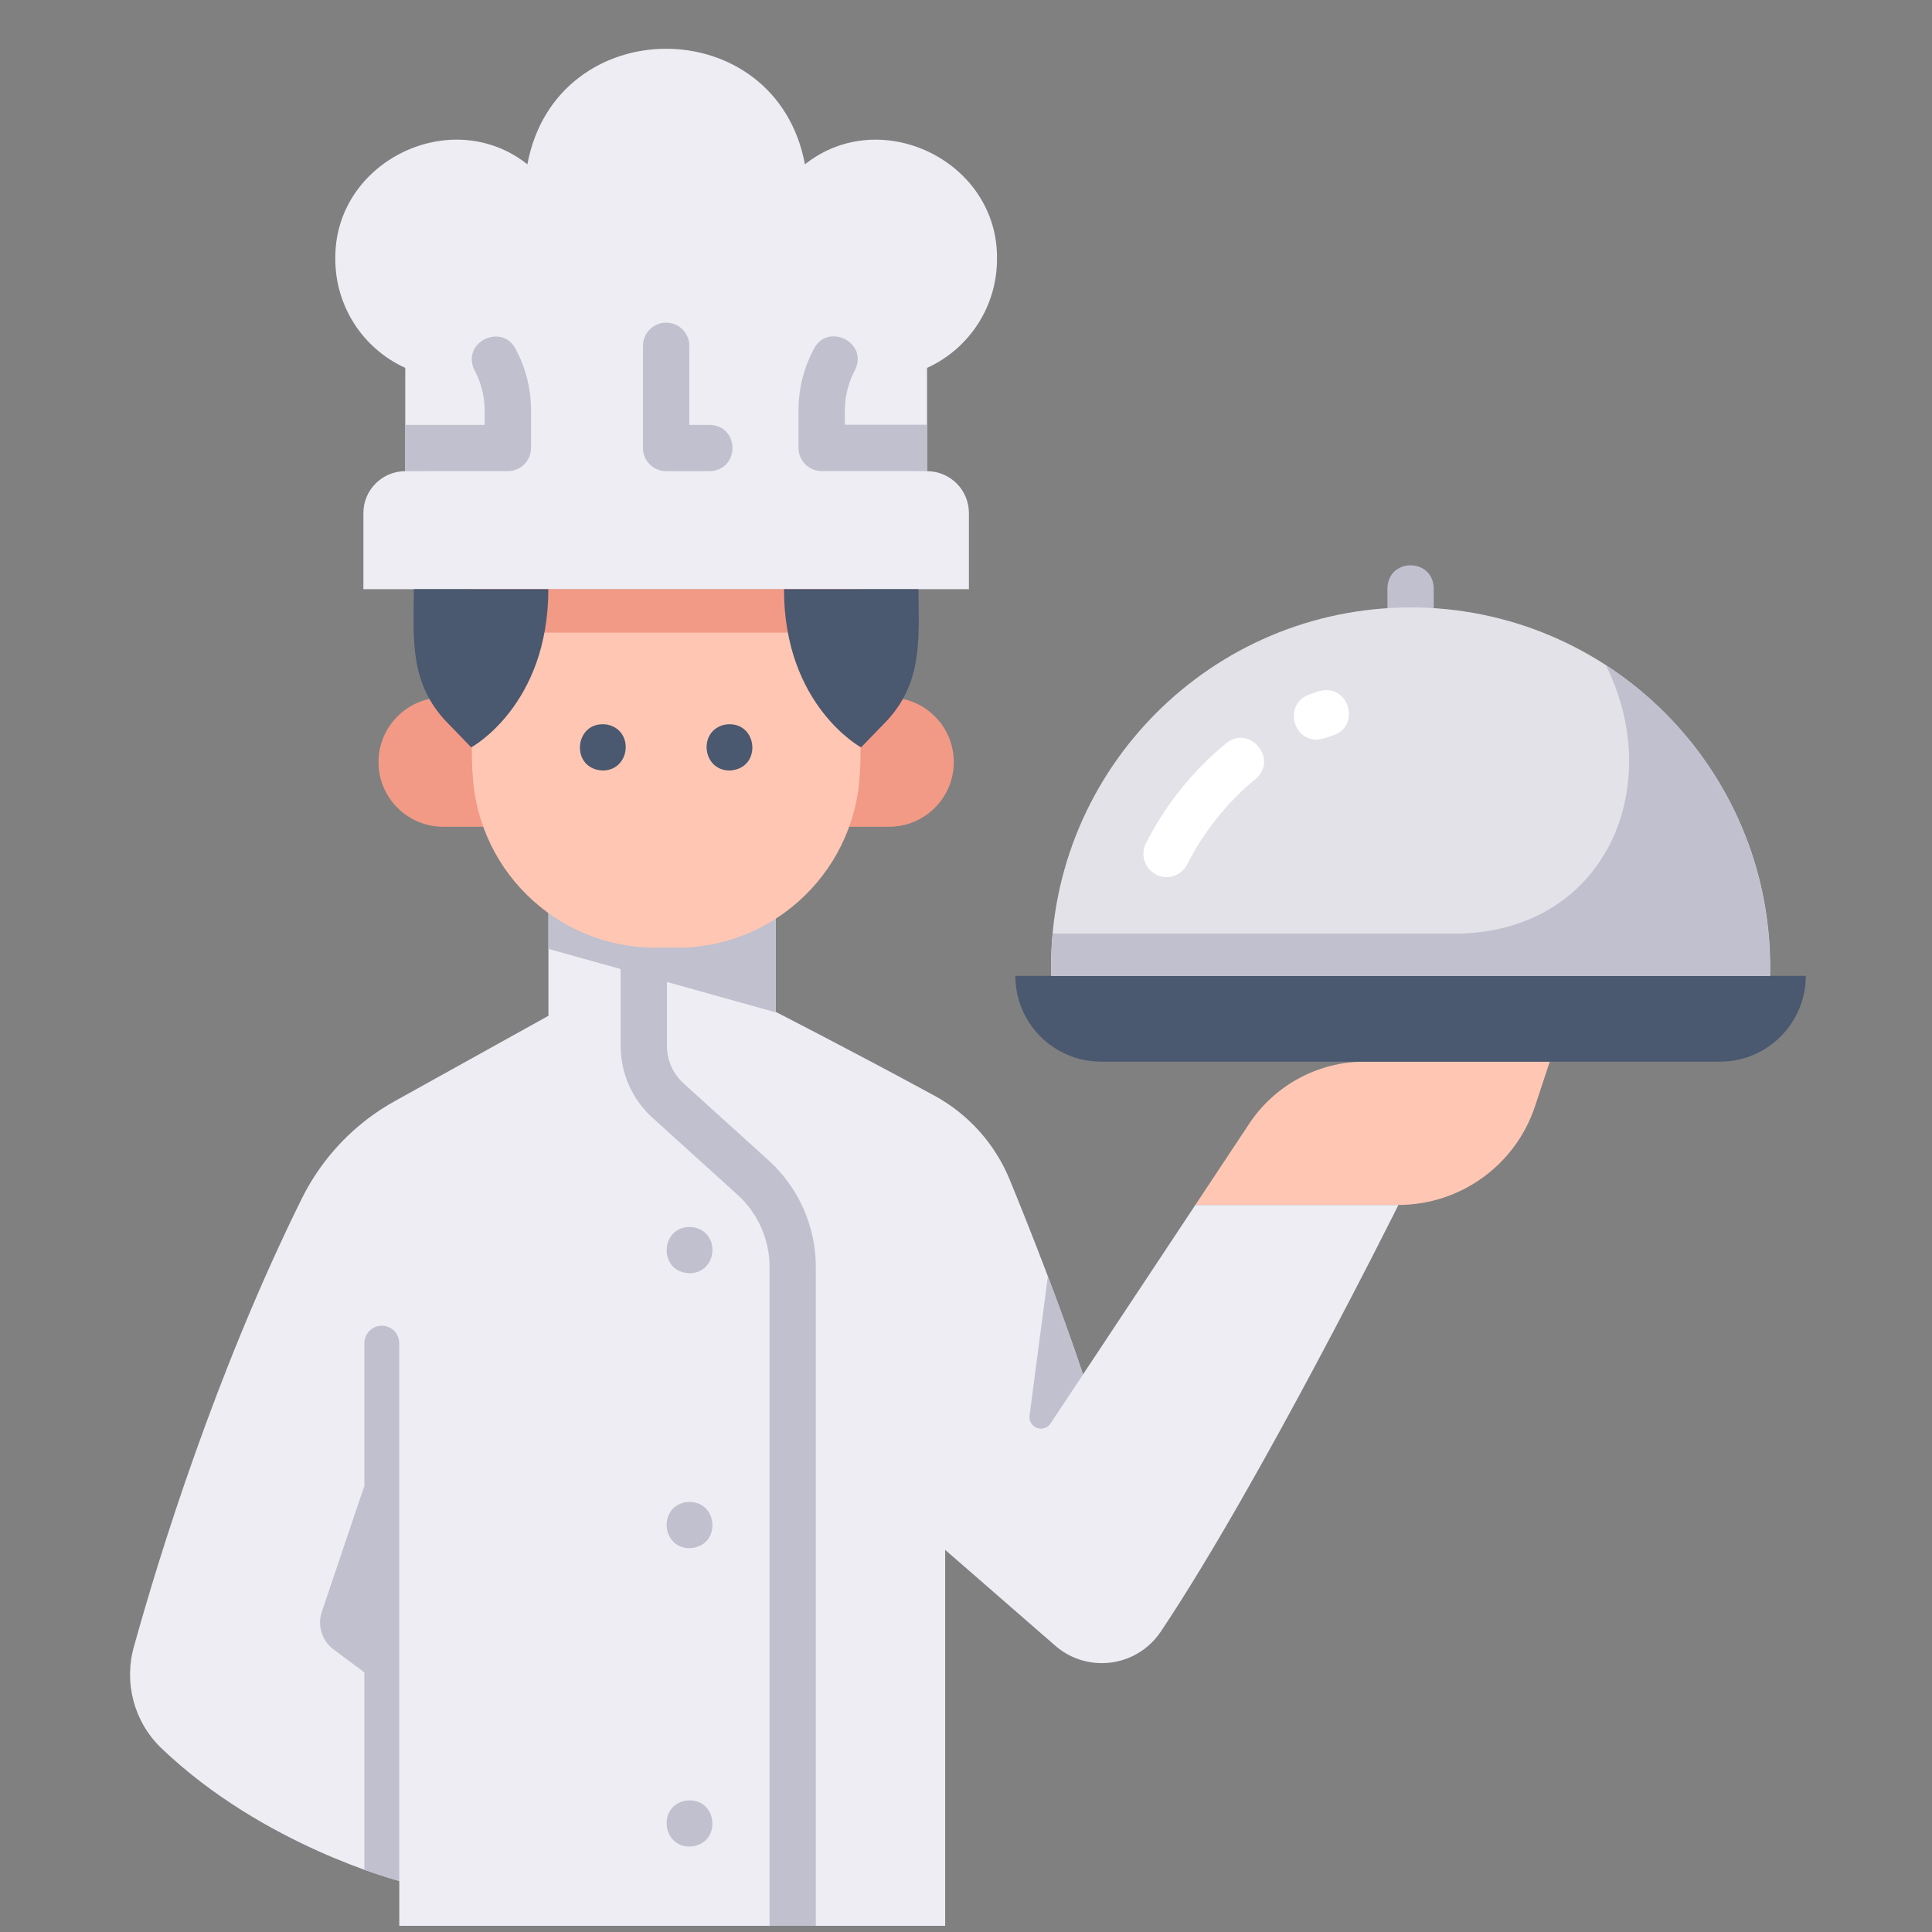
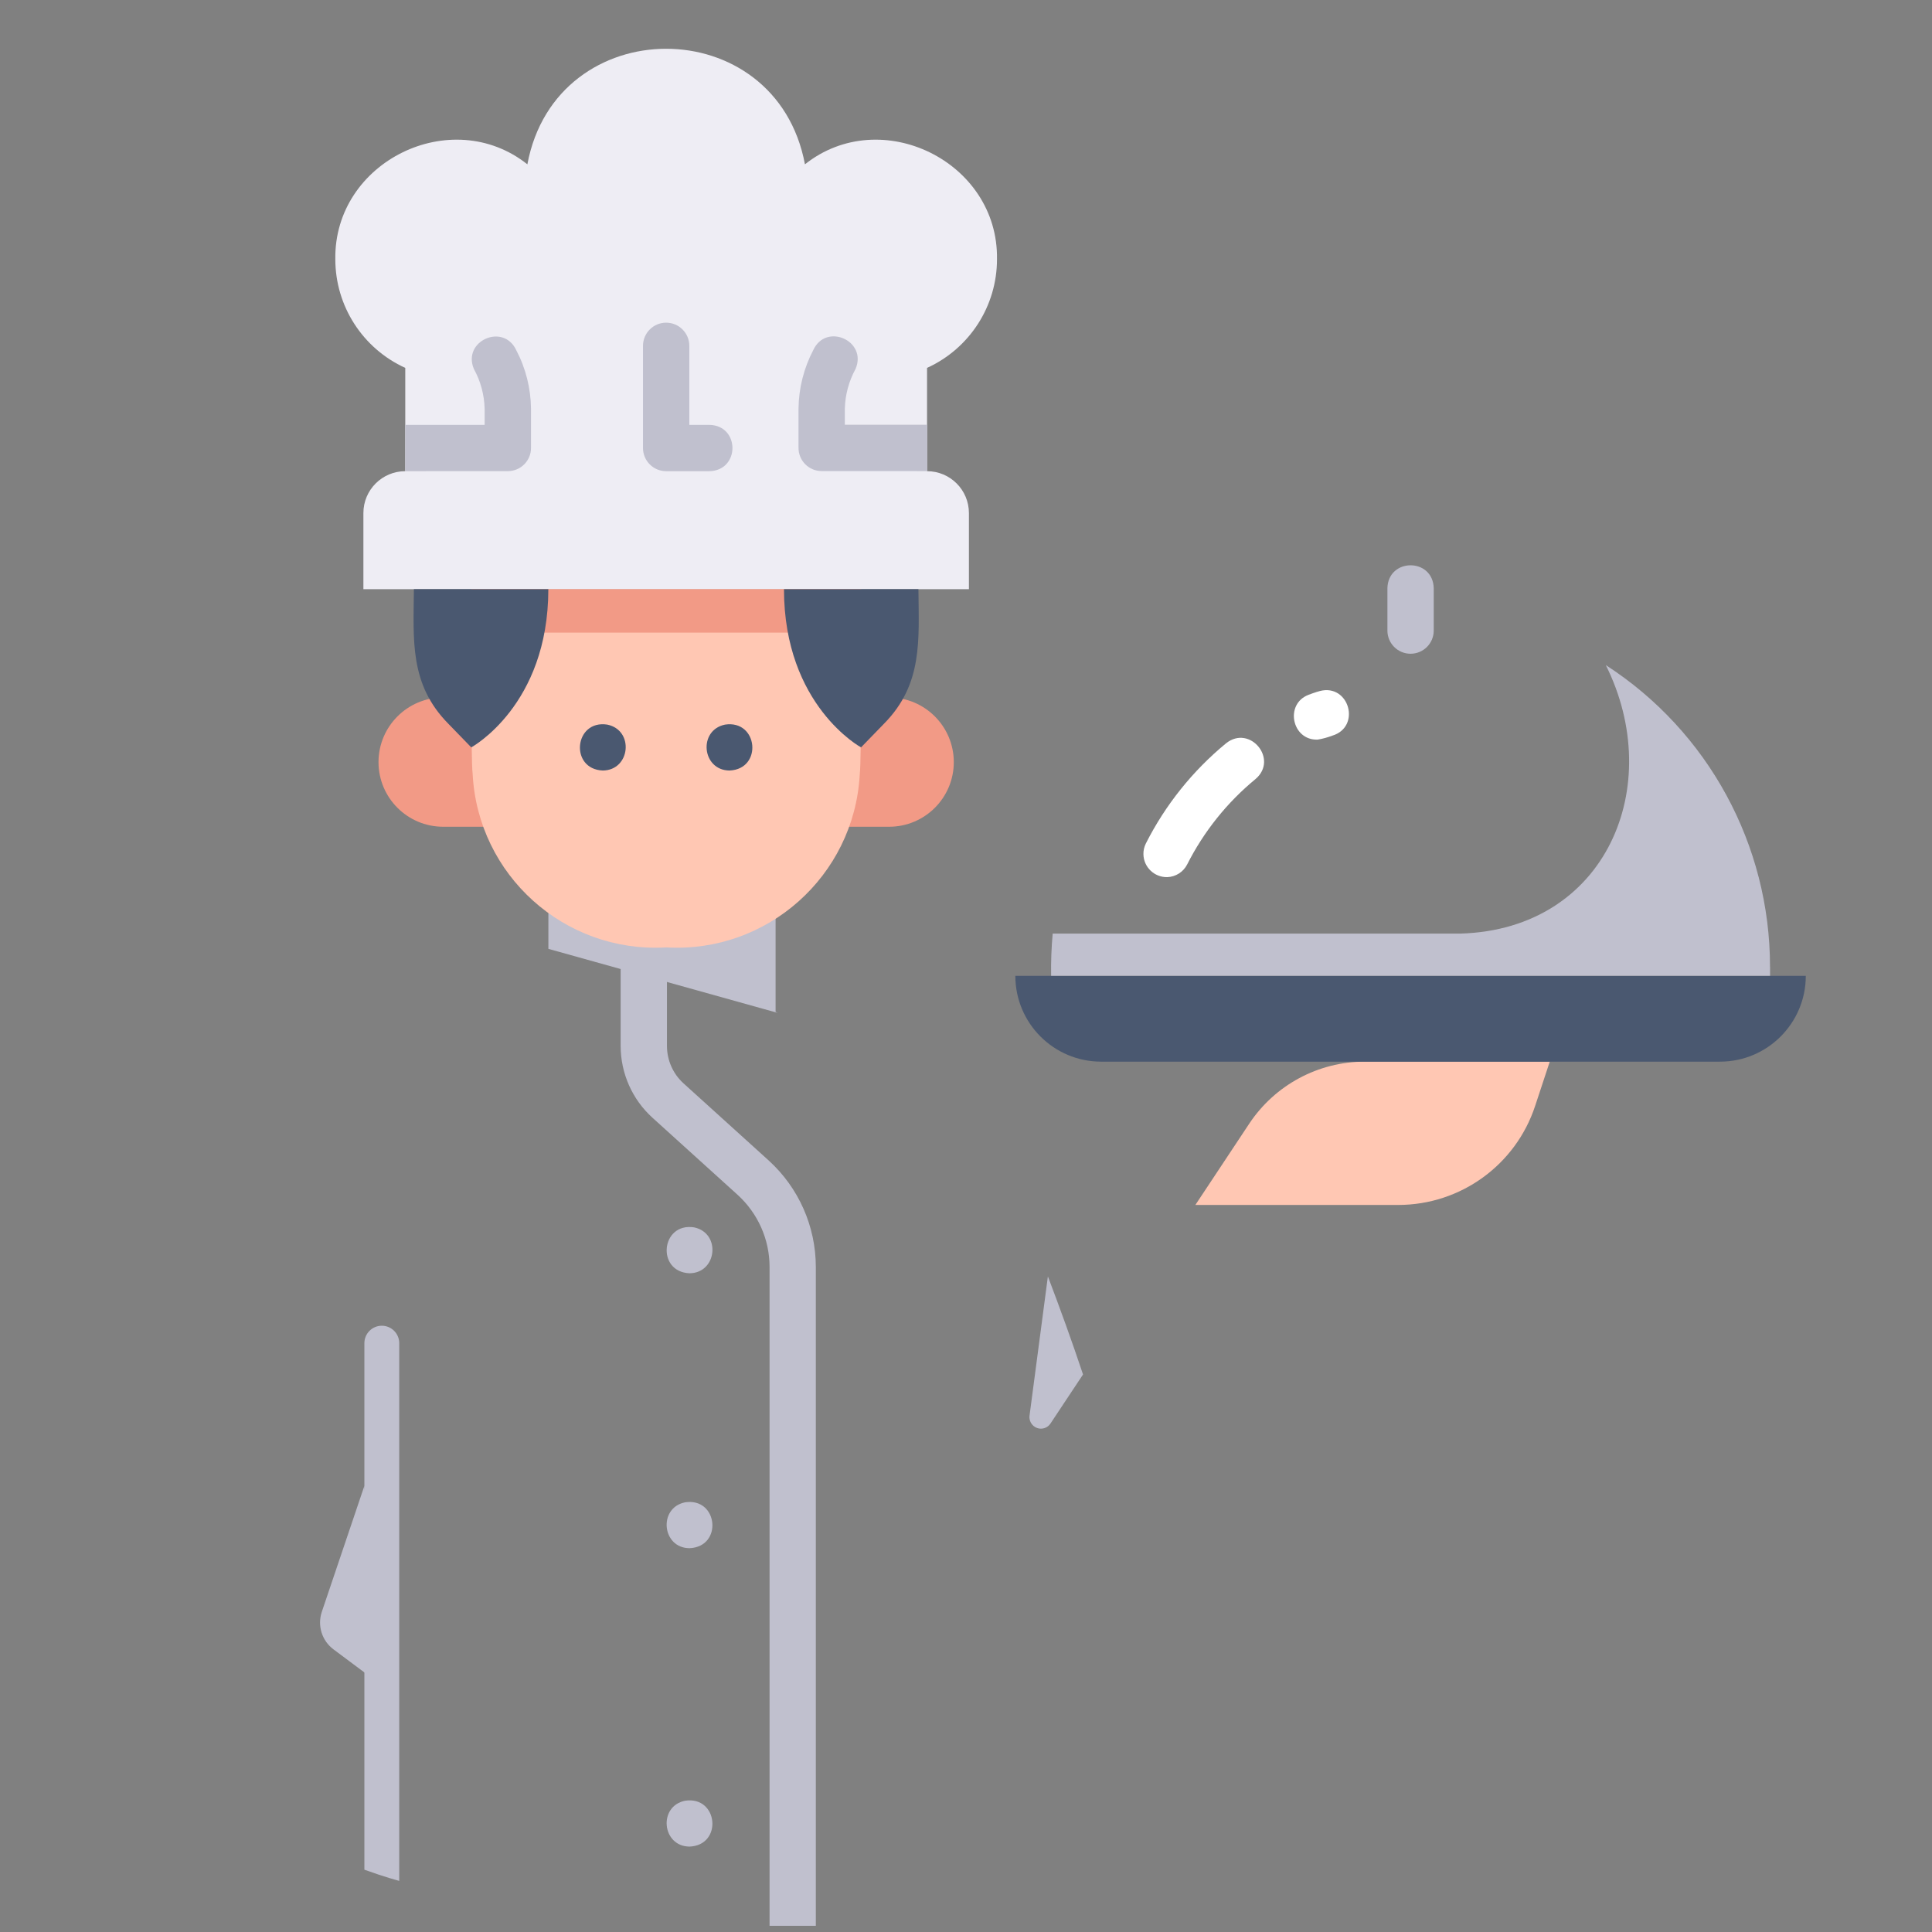
<svg xmlns="http://www.w3.org/2000/svg" version="1.1" id="Layer_1" x="0px" y="0px" viewBox="0 0 333.68 333.68" style="enable-background:new 0 0 333.68 333.68;" xml:space="preserve">
  <rect x="0" y="0" width="333.68" height="333.68" fill="#808080" stroke="none" />
  <style type="text/css">
	.st0{fill:#C0C0CE;}
	.st1{fill:#EEEDF4;}
	.st2{fill:#FFC7B3;}
	.st3{fill:#4A5870;}
	.st4{fill:#E3E2E8;}
	.st5{fill:#FFFFFF;}
	.st6{fill:#F29A86;}
</style>
  <g id="chef_and_food" transform="translate(-31.117 -5.82)">
    <path id="Trazado_36" class="st0" d="M274.74,118.73c-2.21,0-4-1.79-4-4v-7.32c0.13-5.27,7.87-5.28,8,0v7.32   C278.74,116.94,276.95,118.73,274.74,118.73z" />
-     <path id="Trazado_37" class="st1" d="M237.57,213.93l-19.4,29.27c-4.04-12.12-9.15-25.07-12.65-33.6   c-2.54-6.22-7.16-11.37-13.06-14.57c-15.18-8.23-27.38-14.45-27.38-14.45v-21.78h-39.24v22.46l-26.42,14.67   c-6.96,3.83-12.58,9.69-16.13,16.8c-15.02,30.34-24.77,62.08-29.04,77.48c-1.77,6.24,0.01,12.95,4.66,17.47   c17.72,17,41.17,23,41.17,23v7.75h94.28v-64.93l19.01,16.55c5.1,4.44,12.84,3.91,17.28-1.19c0.34-0.39,0.65-0.8,0.94-1.23   c17.05-25.44,41.05-73.7,41.05-73.7L237.57,213.93z" />
    <path id="Trazado_38" class="st2" d="M237.57,213.93l9.3-14.03c4.44-6.69,11.93-10.72,19.96-10.72h31.95l-2.53,7.66   c-3.36,10.2-12.89,17.08-23.62,17.09H237.57z" />
    <path id="Trazado_39" class="st3" d="M343,174.36H206.48c0,8.19,6.64,14.82,14.82,14.82h106.88   C336.36,189.18,343,182.54,343,174.36C343,174.36,343,174.36,343,174.36L343,174.36z" />
-     <path id="Trazado_40" class="st4" d="M274.74,110.73c-34.32,0.03-62.13,27.87-62.1,62.19c0,0.48,0.01,0.96,0.02,1.43h124.17   c0.82-34.31-26.34-62.79-60.65-63.61C275.7,110.73,275.22,110.73,274.74,110.73z" />
    <path id="Trazado_41" class="st0" d="M172.02,338.42v-113.8c-0.01-7-2.97-13.68-8.15-18.38l-14.7-13.31   c-1.82-1.65-2.86-4-2.86-6.46v-27.68h-8v27.69c0.01,4.72,2,9.22,5.5,12.39l14.7,13.31c3.51,3.19,5.52,7.71,5.52,12.45v113.8H172.02   z" />
    <path id="Trazado_42" class="st5" d="M232.72,157.31c-2.22,0.05-4.07-1.71-4.12-3.93c-0.02-0.65,0.13-1.3,0.42-1.88   c3.37-6.67,8.09-12.56,13.86-17.31c4.11-3.27,9.09,2.77,5.08,6.18c-4.92,4.05-8.94,9.08-11.81,14.76   C235.49,156.42,234.18,157.26,232.72,157.31L232.72,157.31z" />
    <path id="Trazado_43" class="st5" d="M258.69,133.56c-4.44,0.17-5.76-6.17-1.54-7.75c1.11-0.42,1.79-0.61,1.92-0.64   c5.08-1.31,7.17,6.21,2.14,7.71C260.39,133.19,259.55,133.42,258.69,133.56L258.69,133.56z" />
    <path id="Trazado_44" class="st0" d="M150.21,225.73c-5.79-0.25-4.95-8.81,0.78-7.93C155.67,218.77,154.98,225.68,150.21,225.73z" />
    <path id="Trazado_45" class="st0" d="M150.21,273.21c-4.77-0.01-5.46-6.96-0.78-7.92C155.15,264.41,156,272.97,150.21,273.21z" />
    <path id="Trazado_46" class="st0" d="M150.21,324.75c-4.77-0.03-5.46-6.96-0.78-7.92C155.16,315.95,155.99,324.51,150.21,324.75z" />
    <path id="Trazado_47" class="st0" d="M336.82,172.81c0.01-21.06-10.67-40.69-28.36-52.12c10.42,20.86,0.1,45.6-25.04,46.37h-70.49   c-0.22,2.42-0.31,4.86-0.27,7.29h124.17V172.81z" />
    <path id="Trazado_48" class="st0" d="M165.07,180.57v-21.78h-39.24v10.91l39.61,11.06L165.07,180.57z" />
    <path id="Trazado_49" class="st6" d="M118.82,126.28h-11.16c-6.16,0-11.16,4.99-11.17,11.16c0,6.16,4.99,11.16,11.16,11.17   c0,0,0.01,0,0.01,0h11.16V126.28z" />
    <path id="Trazado_50" class="st6" d="M173.52,126.28h11.16c6.16,0,11.16,4.99,11.17,11.16c0,6.16-4.99,11.16-11.16,11.17   c0,0-0.01,0-0.01,0h-11.16V126.28z" />
    <path id="Trazado_51" class="st2" d="M146.17,107.58h-33.65c-0.01,3.28-0.11,29.48,0.23,31.93c0.91,17.45,15.8,30.86,33.25,29.95   c0.06,0,0.12-0.01,0.18-0.01c17.45,1.01,32.41-12.32,33.42-29.76c0-0.06,0.01-0.12,0.01-0.18c0.34-2.38,0.21-28.79,0.23-31.93   L146.17,107.58z" />
    <path id="Trazado_52" class="st1" d="M191.23,87.2V69.36c7.36-3.35,12.08-10.69,12.08-18.77c0.26-16.89-20.07-26.8-33.17-16.39   c-4.99-26.62-42.97-26.6-47.94,0c-13.11-10.41-33.42-0.5-33.17,16.39c0,8.08,4.72,15.42,12.08,18.77V87.2   c-3.99,0-7.23,3.24-7.23,7.23c0,0,0,0,0,0v13.15h104.58V94.43C198.46,90.43,195.22,87.2,191.23,87.2   C191.23,87.2,191.23,87.2,191.23,87.2z" />
    <path id="Trazado_53" class="st6" d="M112.52,107.58v7.5h67.3v-7.5H112.52z" />
    <path id="Trazado_54" class="st3" d="M102.6,107.58c-0.07,8.78-0.79,16.41,5.94,23.23l3.97,4.09c0,0,13.31-7.21,13.31-27.32   L102.6,107.58z" />
    <path id="Trazado_55" class="st3" d="M189.74,107.58c0.07,8.78,0.79,16.41-5.94,23.23l-3.97,4.09c0,0-13.31-7.21-13.31-27.32   L189.74,107.58z" />
    <path id="Trazado_56" class="st0" d="M101.12,79.19L101.12,79.19l-0.01,8.01l17.72-0.01c2.21,0,4-1.79,4-4v-6.77   c-0.04-3.53-0.91-7.01-2.56-10.14c-2.24-4.75-9.37-1.55-7.3,3.28c1.16,2.1,1.79,4.46,1.85,6.86v2.78H101.12z" />
    <path id="Trazado_57" class="st0" d="M173.03,87.18l18.2,0.01v-8.01h-14.2v-2.78c0.06-2.4,0.7-4.75,1.85-6.86   c2.08-4.83-5.06-8.05-7.29-3.28c-1.64,3.13-2.52,6.6-2.56,10.14v6.78C169.03,85.39,170.82,87.18,173.03,87.18z" />
    <path id="Trazado_58" class="st0" d="M153.66,87.2h-7.49c-2.21,0-4-1.79-4-4V65.55c0-2.21,1.79-4,4-4s4,1.79,4,4V79.2h3.49   C158.94,79.33,158.94,87.06,153.66,87.2z" />
    <path id="Trazado_59" class="st3" d="M135.23,138.9c-5.79-0.24-4.95-8.82,0.78-7.93C140.69,131.94,140,138.85,135.23,138.9z" />
    <path id="Trazado_60" class="st3" d="M157.11,138.9c-4.77-0.04-5.46-6.96-0.78-7.93C162.06,130.09,162.89,138.65,157.11,138.9z" />
    <path id="Trazado_61" class="st0" d="M212.1,226.27l-3.17,24.05c-0.14,1.09,0.62,2.08,1.71,2.23c0.75,0.1,1.49-0.24,1.91-0.87   l5.62-8.47C216.29,237.56,214.18,231.74,212.1,226.27z" />
    <path id="Trazado_62" class="st0" d="M100.07,330.67V237.8c0-1.66-1.35-3.01-3.01-3.01c-1.66,0-3.01,1.35-3.01,3.01v90.94   C97.76,330.08,100.07,330.67,100.07,330.67z" />
    <path id="Trazado_63" class="st0" d="M94.05,262.44L86.7,284.2c-0.8,2.37,0.01,4.99,2.02,6.49l7.77,5.8L94.05,262.44z" />
  </g>
</svg>